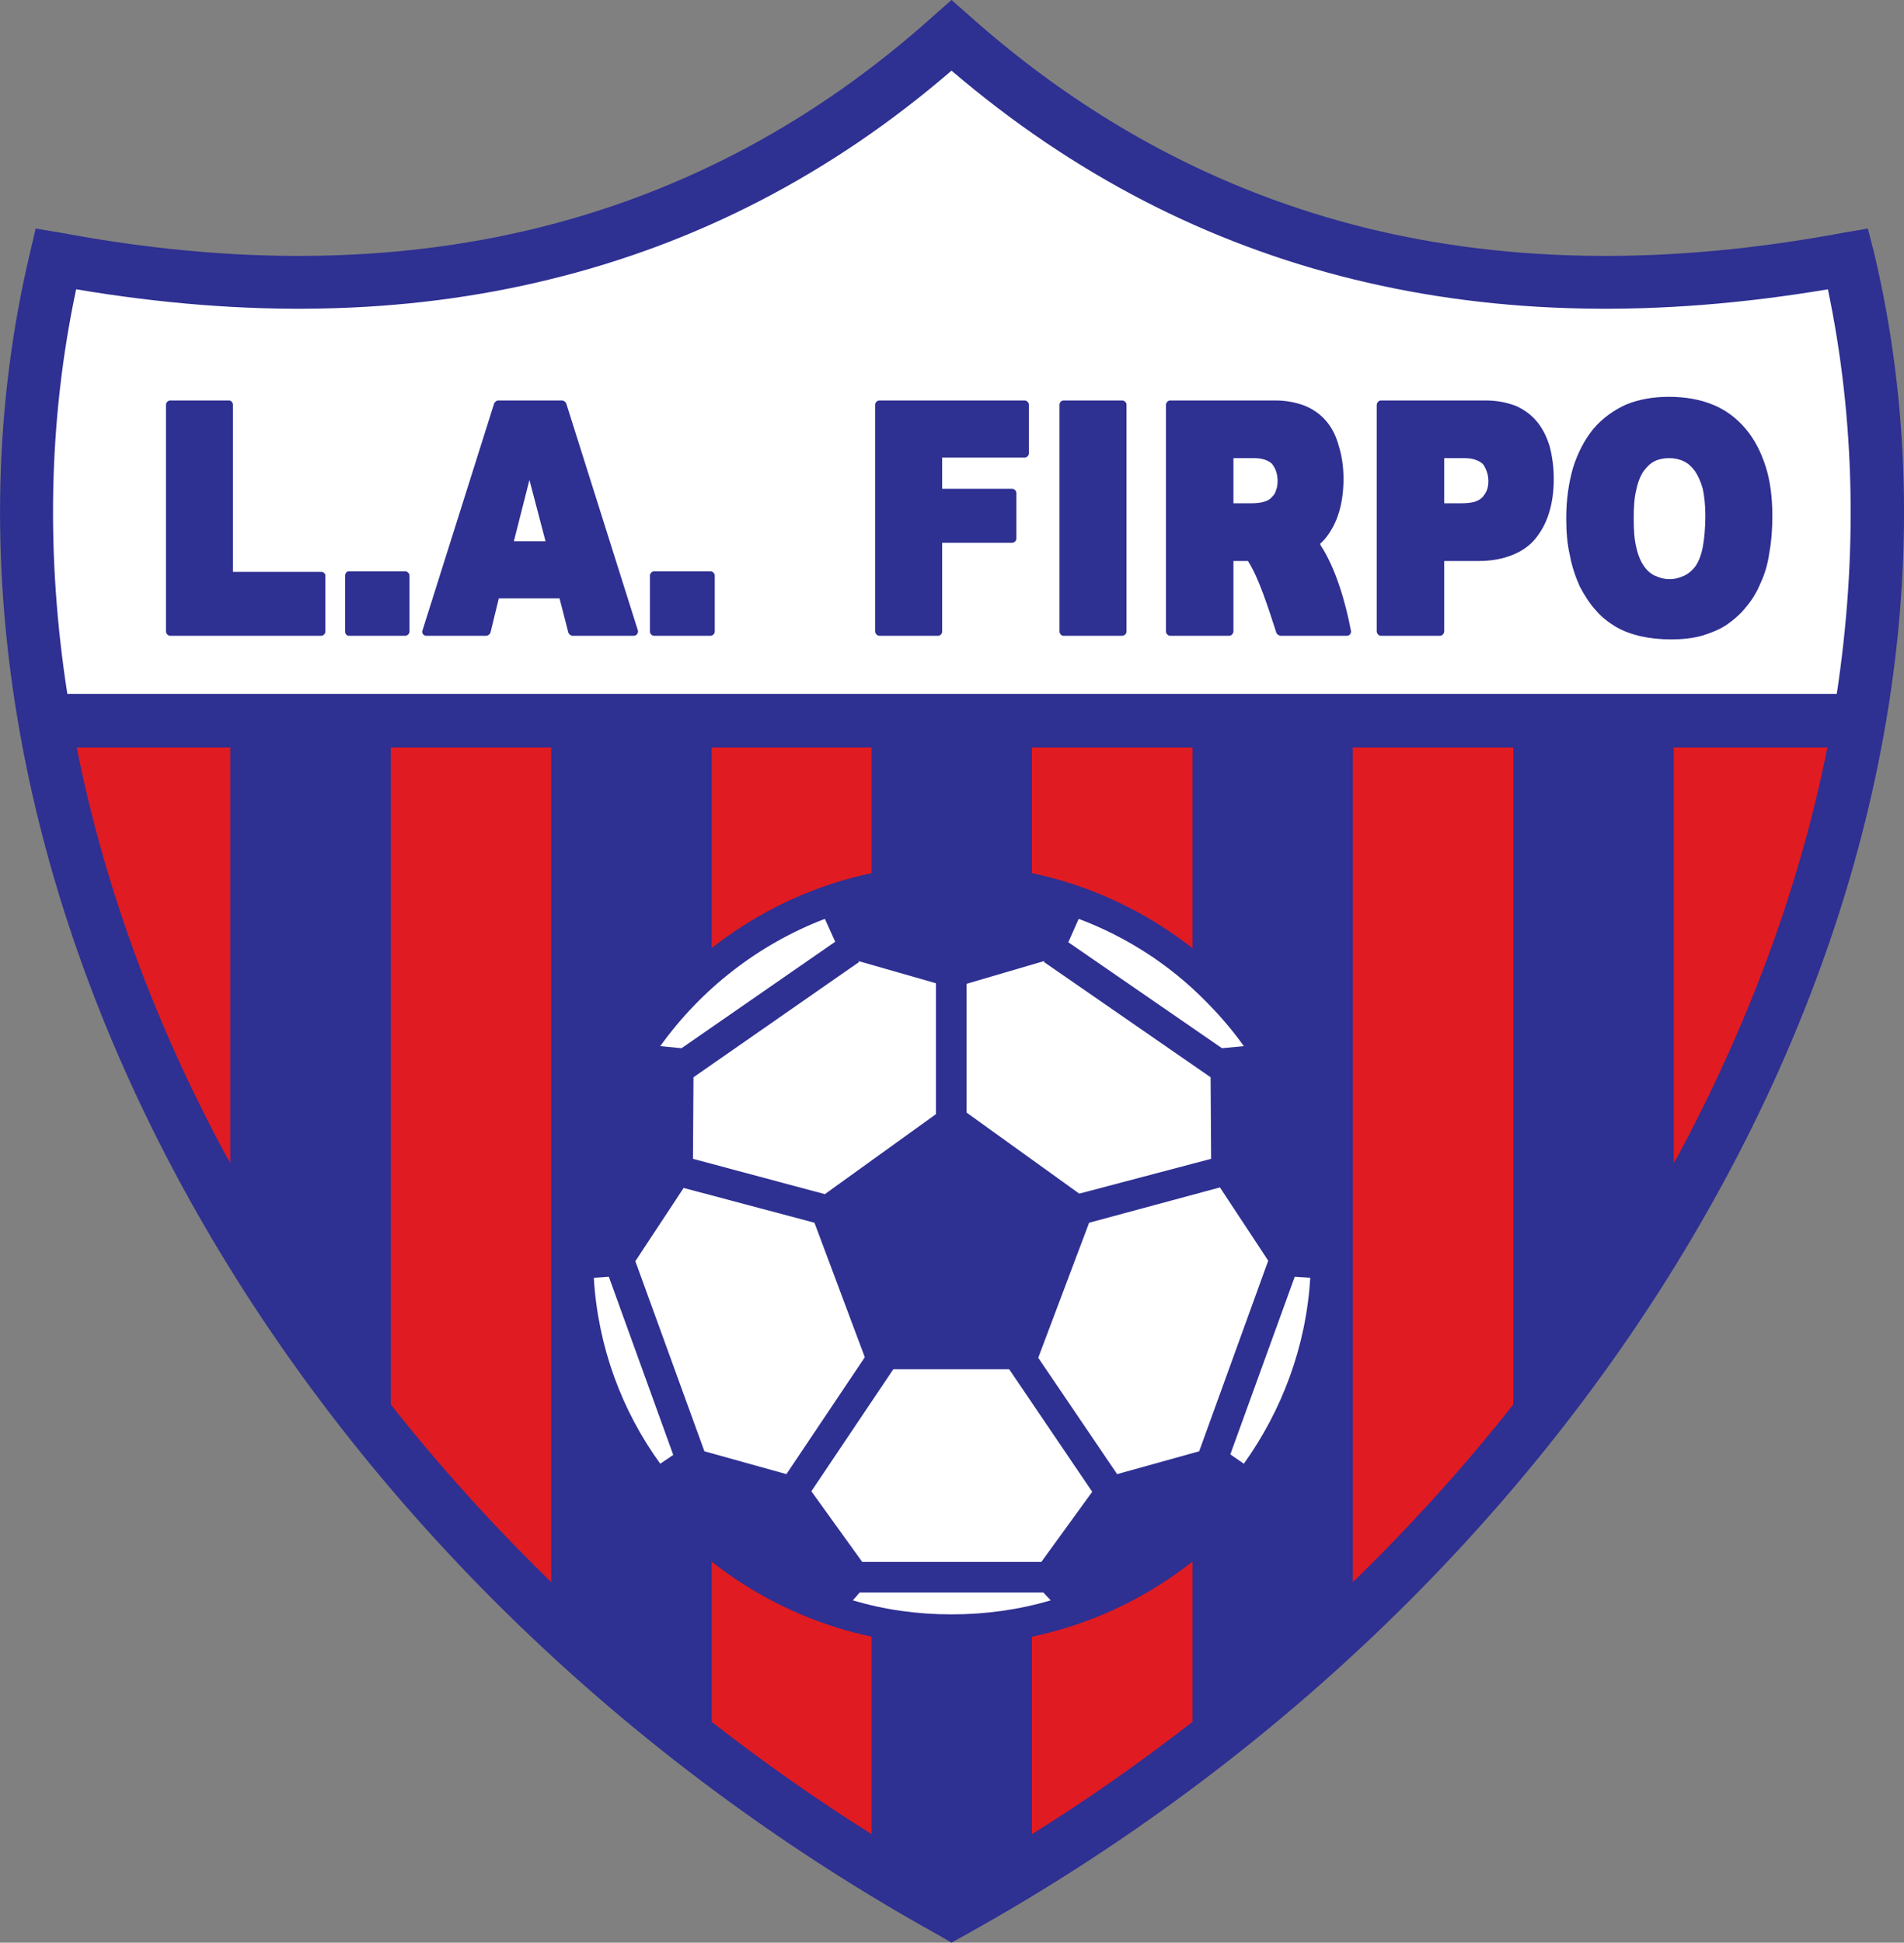
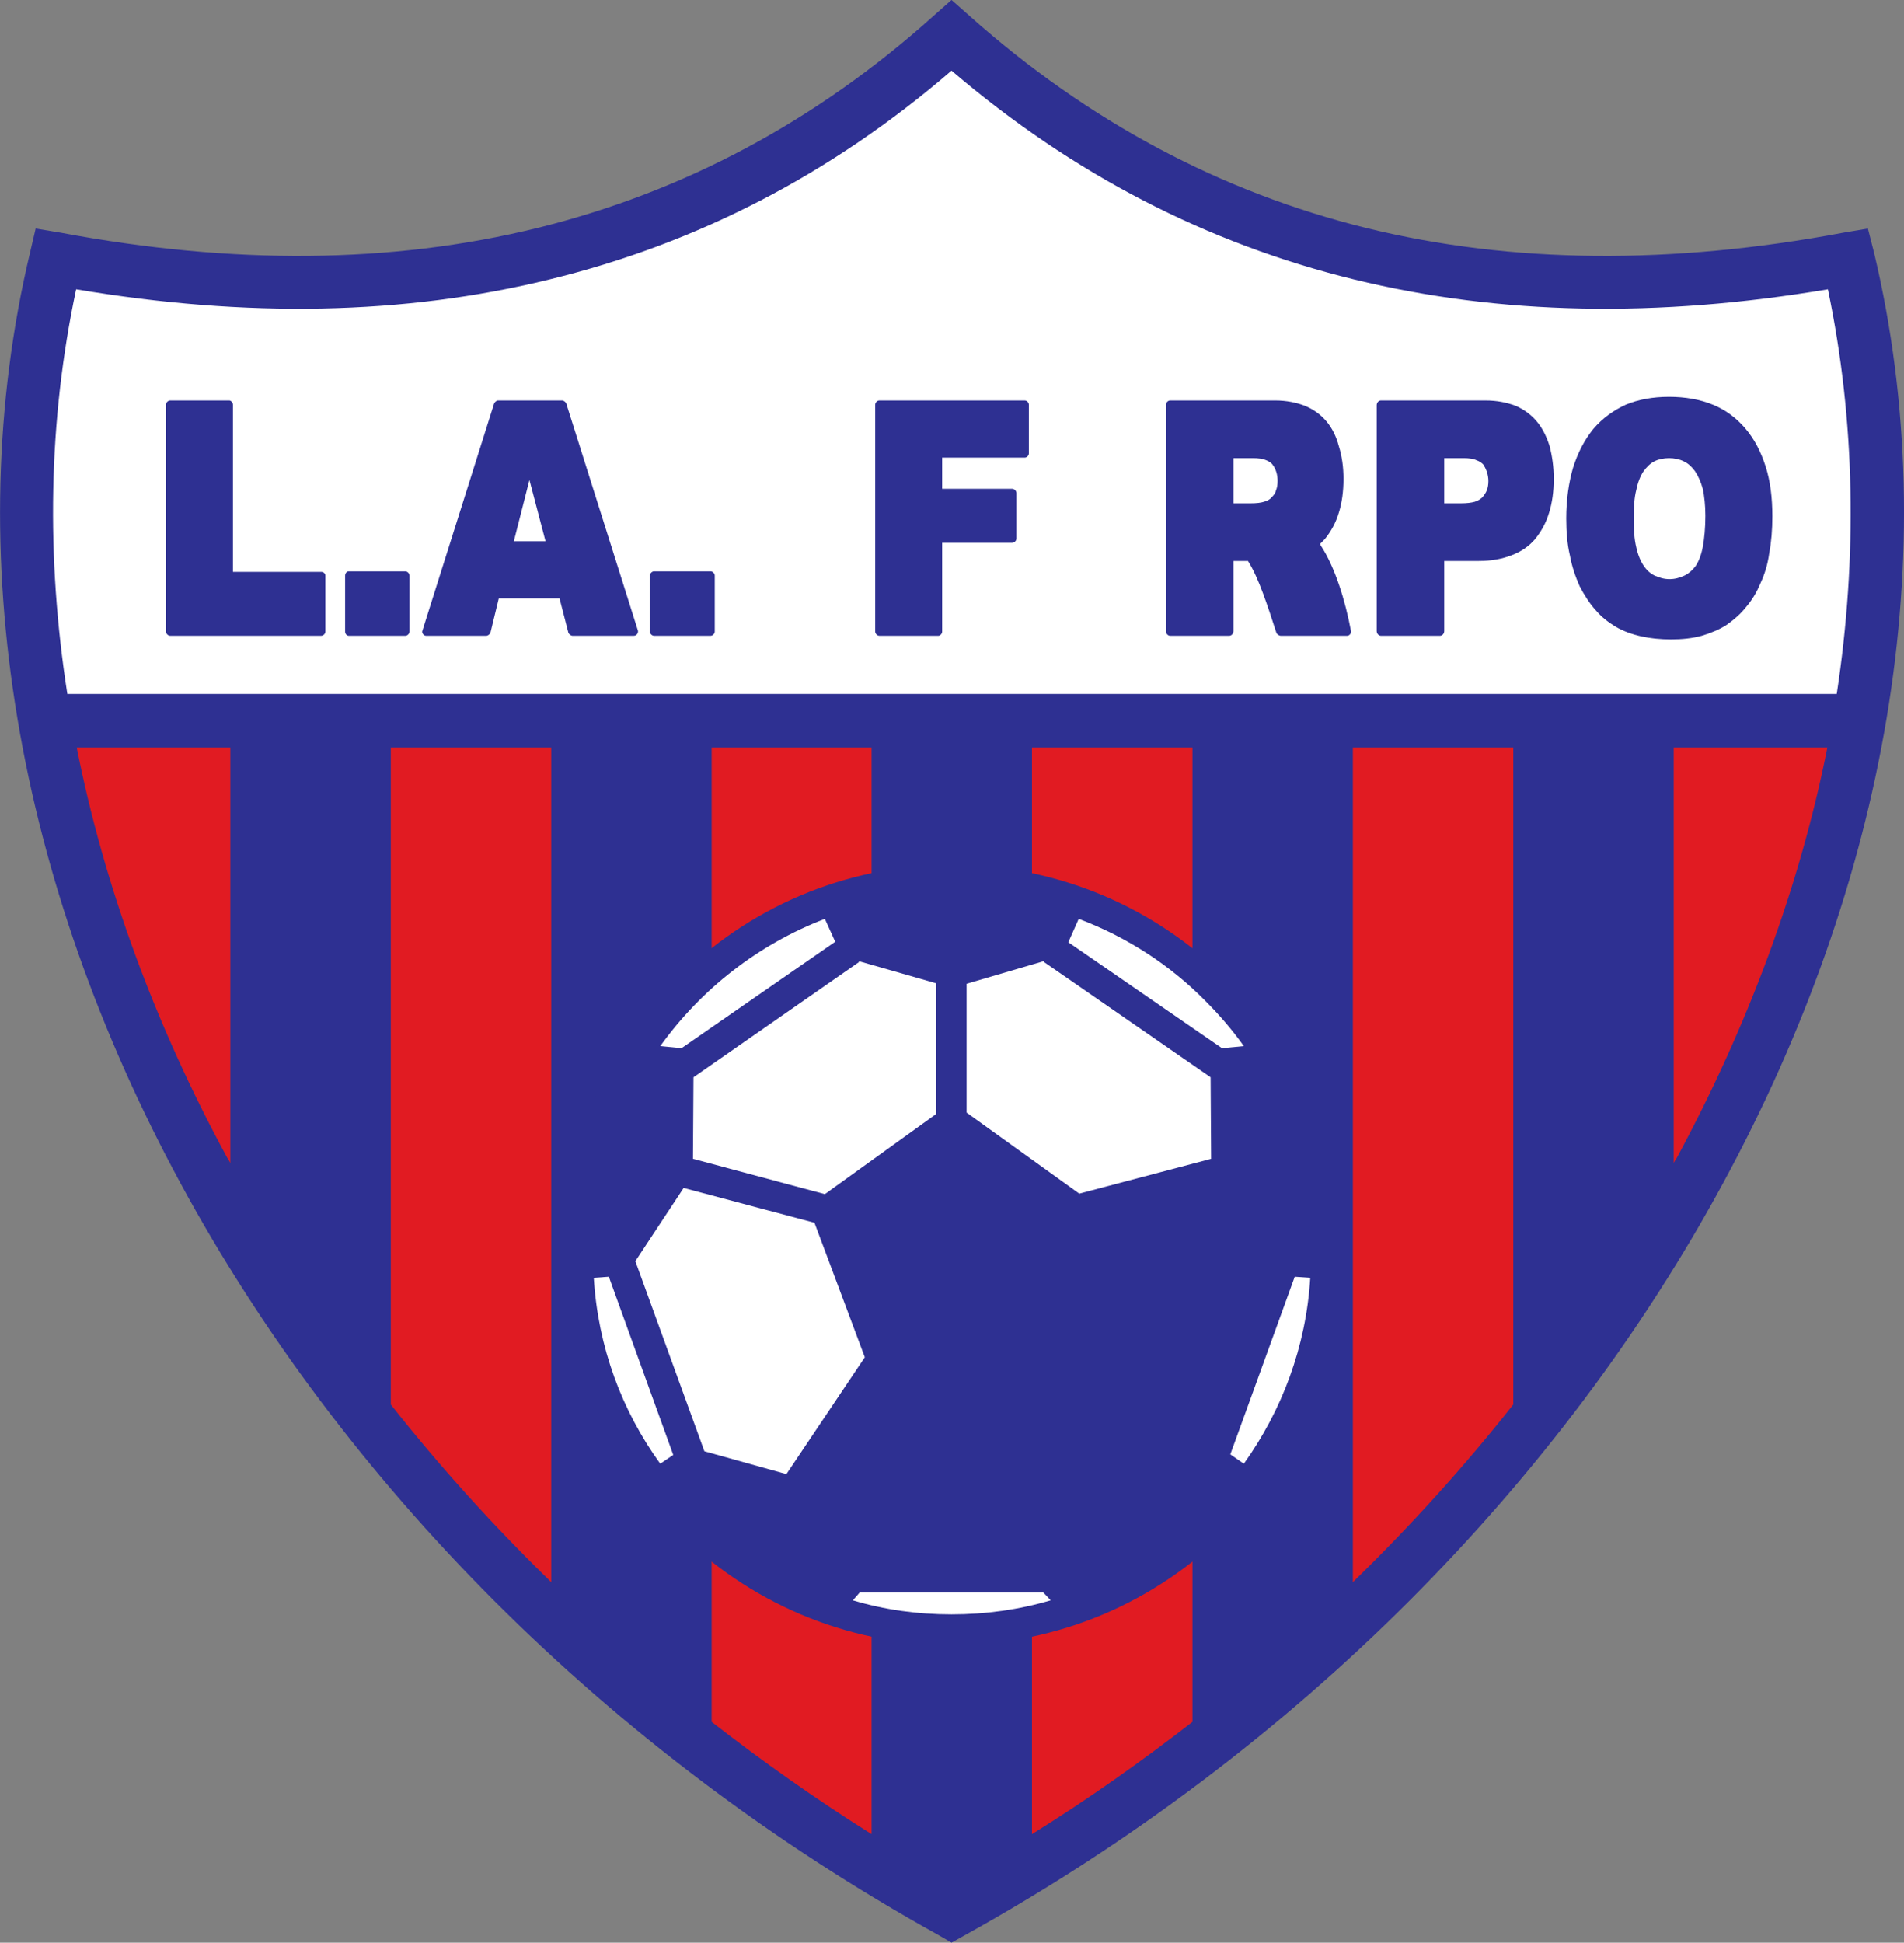
<svg xmlns="http://www.w3.org/2000/svg" viewBox="10.21 8.75 172.33 175.75" version="1.1">
  <rect x="10.21" y="8.75" width="172.33" height="175.75" fill="#808080" stroke="none" />
  <g id="surface1">
    <path style=" stroke:none;fill-rule:evenodd;fill:rgb(17.999%,18.799%,57.3%);fill-opacity:1;" d="M 96.332 184.496 L 95.203 183.84 C 64.848 167.016 41.117 142.672 26.547 115.793 C 11.84 88.633 6.438 58.887 12.922 31.633 L 13.438 29.426 L 15.695 29.801 C 31.246 32.715 45.629 32.621 58.832 29.379 C 71.988 26.137 84.02 19.789 94.734 10.156 L 96.332 8.746 L 97.93 10.156 C 108.738 19.789 120.766 26.137 133.879 29.379 C 147.082 32.621 161.508 32.715 177.062 29.801 L 179.27 29.426 L 179.836 31.633 C 186.32 58.887 180.914 88.633 166.16 115.793 C 151.594 142.672 127.863 167.016 97.508 183.84 L 96.332 184.496 " />
    <path style=" stroke:none;fill-rule:evenodd;fill:rgb(88.199%,10.599%,13.3%);fill-opacity:1;" d="M 31.059 76.367 L 17.152 76.367 C 19.641 88.914 24.246 101.461 30.777 113.492 C 30.871 113.633 30.965 113.773 31.059 113.961 L 31.059 76.367 " />
    <path style=" stroke:none;fill-rule:evenodd;fill:rgb(88.199%,10.599%,13.3%);fill-opacity:1;" d="M 60.102 76.367 L 45.582 76.367 L 45.582 135.812 C 49.996 141.406 54.84 146.762 60.102 151.883 L 60.102 76.367 " />
    <path style=" stroke:none;fill-rule:evenodd;fill:rgb(88.199%,10.599%,13.3%);fill-opacity:1;" d="M 89.094 76.367 L 74.621 76.367 L 74.621 164.523 C 79.227 168.098 84.066 171.527 89.094 174.676 L 89.094 76.367 " />
    <path style=" stroke:none;fill-rule:evenodd;fill:rgb(88.199%,10.599%,13.3%);fill-opacity:1;" d="M 118.137 76.367 L 103.613 76.367 L 103.613 174.676 C 108.691 171.527 113.531 168.098 118.137 164.523 L 118.137 76.367 " />
    <path style=" stroke:none;fill-rule:evenodd;fill:rgb(88.199%,10.599%,13.3%);fill-opacity:1;" d="M 147.176 76.367 L 132.656 76.367 L 132.656 151.883 C 137.918 146.762 142.758 141.406 147.176 135.812 L 147.176 76.367 " />
    <path style=" stroke:none;fill-rule:evenodd;fill:rgb(88.199%,10.599%,13.3%);fill-opacity:1;" d="M 175.605 76.367 L 161.695 76.367 L 161.695 113.961 C 161.789 113.773 161.887 113.633 161.98 113.492 C 168.465 101.461 173.117 88.914 175.605 76.367 " />
    <path style=" stroke:none;fill-rule:evenodd;fill:rgb(100%,100%,100%);fill-opacity:1;" d="M 16.305 71.527 L 176.453 71.527 C 178.332 59.172 178.145 46.812 175.652 34.922 C 160.285 37.508 146 37.273 132.75 34.027 C 119.496 30.785 107.328 24.535 96.332 15.141 C 85.43 24.535 73.258 30.785 59.961 34.027 C 46.754 37.273 32.469 37.508 17.102 34.922 C 14.566 46.812 14.379 59.172 16.305 71.527 " />
    <path style=" stroke:none;fill-rule:evenodd;fill:rgb(17.999%,18.799%,57.3%);fill-opacity:1;" d="M 151.969 55.645 C 151.969 53.906 152.203 52.402 152.578 51.09 C 153.004 49.727 153.613 48.551 154.414 47.562 C 155.258 46.574 156.246 45.871 157.371 45.355 C 158.5 44.887 159.816 44.648 161.273 44.648 C 162.73 44.648 164.094 44.887 165.223 45.355 C 166.395 45.824 167.383 46.574 168.184 47.516 C 169.027 48.504 169.59 49.633 170.016 50.945 C 170.438 52.262 170.625 53.766 170.625 55.457 C 170.625 56.68 170.531 57.809 170.344 58.793 C 170.203 59.828 169.922 60.719 169.547 61.52 C 169.215 62.32 168.793 63.023 168.273 63.633 C 167.758 64.293 167.148 64.809 166.488 65.277 C 165.832 65.703 165.031 66.031 164.234 66.266 C 163.387 66.5 162.449 66.594 161.461 66.594 C 159.488 66.594 157.797 66.219 156.48 65.469 C 155.777 65.043 155.164 64.574 154.648 63.965 C 154.086 63.352 153.613 62.602 153.191 61.801 C 152.816 60.957 152.484 60.016 152.297 58.98 C 152.062 57.996 151.969 56.867 151.969 55.645 " />
    <path style=" stroke:none;fill-rule:evenodd;fill:rgb(100%,100%,100%);fill-opacity:1;" d="M 158.078 55.645 C 158.078 56.68 158.125 57.523 158.312 58.277 C 158.453 58.934 158.688 59.5 158.973 59.922 C 159.254 60.344 159.582 60.629 159.957 60.816 C 160.383 61.004 160.805 61.145 161.32 61.145 C 161.84 61.145 162.262 61.004 162.684 60.816 C 163.059 60.629 163.387 60.344 163.672 59.969 C 163.953 59.547 164.188 58.98 164.328 58.23 C 164.469 57.48 164.562 56.492 164.562 55.41 C 164.562 54.473 164.469 53.625 164.328 52.969 C 164.141 52.309 163.906 51.793 163.621 51.371 C 163.34 50.992 163.012 50.664 162.59 50.477 C 162.215 50.289 161.742 50.195 161.273 50.195 C 160.805 50.195 160.336 50.289 159.957 50.477 C 159.582 50.664 159.254 50.992 158.973 51.371 C 158.688 51.793 158.453 52.355 158.312 53.062 C 158.125 53.766 158.078 54.66 158.078 55.645 " />
-     <path style=" stroke:none;fill-rule:evenodd;fill:rgb(17.999%,18.799%,57.3%);fill-opacity:1;" d="M 106.434 44.98 L 111.789 44.98 C 111.98 44.98 112.168 45.164 112.168 45.355 L 112.168 65.891 C 112.168 66.078 111.98 66.266 111.789 66.266 L 106.434 66.266 C 106.293 66.266 106.105 66.078 106.105 65.891 L 106.105 45.355 C 106.105 45.164 106.293 44.98 106.434 44.98 " />
    <path style=" stroke:none;fill-rule:evenodd;fill:rgb(17.999%,18.799%,57.3%);fill-opacity:1;" d="M 60.852 62.883 L 55.355 62.883 L 54.602 65.984 C 54.555 66.125 54.367 66.266 54.227 66.266 L 48.777 66.266 C 48.539 66.266 48.352 65.984 48.445 65.797 L 54.93 45.262 C 54.98 45.121 55.168 44.98 55.262 44.98 L 61.09 44.98 C 61.227 44.98 61.418 45.121 61.465 45.262 L 67.949 65.797 C 67.996 65.984 67.855 66.266 67.574 66.266 L 62.027 66.266 C 61.887 66.266 61.699 66.125 61.652 65.984 L 60.852 62.883 " />
    <path style=" stroke:none;fill-rule:evenodd;fill:rgb(17.999%,18.799%,57.3%);fill-opacity:1;" d="M 89.801 44.98 L 102.957 44.98 C 103.145 44.98 103.332 45.164 103.332 45.355 L 103.332 49.77 C 103.332 49.961 103.145 50.148 102.957 50.148 L 95.484 50.148 L 95.484 52.969 L 101.828 52.969 C 102.016 52.969 102.203 53.156 102.203 53.344 L 102.203 57.48 C 102.203 57.664 102.016 57.855 101.828 57.855 L 95.484 57.855 L 95.484 65.891 C 95.484 66.078 95.297 66.266 95.156 66.266 L 89.801 66.266 C 89.613 66.266 89.422 66.078 89.422 65.891 L 89.422 45.355 C 89.422 45.164 89.613 44.98 89.801 44.98 " />
    <path style=" stroke:none;fill-rule:evenodd;fill:rgb(100%,100%,100%);fill-opacity:1;" d="M 59.586 57.715 L 58.129 52.168 L 56.719 57.715 Z M 59.586 57.715 " />
    <path style=" stroke:none;fill-rule:evenodd;fill:rgb(17.999%,18.799%,57.3%);fill-opacity:1;" d="M 41.773 60.438 L 46.898 60.438 C 47.086 60.438 47.273 60.629 47.273 60.816 L 47.273 65.891 C 47.273 66.078 47.086 66.266 46.898 66.266 L 41.773 66.266 C 41.586 66.266 41.445 66.078 41.445 65.891 L 41.445 60.816 C 41.445 60.629 41.586 60.438 41.773 60.438 " />
    <path style=" stroke:none;fill-rule:evenodd;fill:rgb(17.999%,18.799%,57.3%);fill-opacity:1;" d="M 25.609 44.98 L 30.965 44.98 C 31.105 44.98 31.293 45.164 31.293 45.355 L 31.293 60.484 L 39.285 60.484 C 39.473 60.484 39.66 60.629 39.66 60.816 L 39.66 65.891 C 39.66 66.078 39.473 66.266 39.285 66.266 L 25.609 66.266 C 25.422 66.266 25.234 66.078 25.234 65.891 L 25.234 45.355 C 25.234 45.164 25.422 44.98 25.609 44.98 " />
    <path style=" stroke:none;fill-rule:evenodd;fill:rgb(17.999%,18.799%,57.3%);fill-opacity:1;" d="M 69.406 60.438 L 74.527 60.438 C 74.715 60.438 74.902 60.629 74.902 60.816 L 74.902 65.891 C 74.902 66.078 74.715 66.266 74.527 66.266 L 69.406 66.266 C 69.219 66.266 69.031 66.078 69.031 65.891 L 69.031 60.816 C 69.031 60.629 69.219 60.438 69.406 60.438 " />
    <path style=" stroke:none;fill-rule:evenodd;fill:rgb(17.999%,18.799%,57.3%);fill-opacity:1;" d="M 135.191 44.98 L 144.688 44.98 C 145.719 44.98 146.566 45.164 147.363 45.449 C 148.117 45.777 148.773 46.246 149.289 46.859 C 149.809 47.469 150.184 48.223 150.465 49.113 C 150.699 50.008 150.84 50.992 150.84 52.074 C 150.84 53.203 150.699 54.234 150.418 55.129 C 150.137 56.066 149.715 56.82 149.148 57.523 C 148.586 58.184 147.883 58.652 147.035 58.98 C 146.188 59.312 145.203 59.5 144.074 59.5 L 140.926 59.5 L 140.926 65.844 C 140.926 66.078 140.738 66.266 140.551 66.266 L 135.191 66.266 C 135.004 66.266 134.816 66.078 134.816 65.844 L 134.816 45.402 C 134.816 45.164 135.004 44.98 135.191 44.98 " />
    <path style=" stroke:none;fill-rule:evenodd;fill:rgb(100%,100%,100%);fill-opacity:1;" d="M 140.926 54.281 L 142.477 54.281 C 142.945 54.281 143.371 54.234 143.699 54.141 C 143.98 54.047 144.215 53.906 144.402 53.719 C 144.547 53.531 144.688 53.344 144.781 53.109 C 144.875 52.871 144.922 52.59 144.922 52.262 C 144.922 51.699 144.734 51.184 144.449 50.758 C 144.309 50.617 144.121 50.477 143.84 50.383 C 143.559 50.242 143.137 50.195 142.711 50.195 L 140.926 50.195 L 140.926 54.281 " />
    <path style=" stroke:none;fill-rule:evenodd;fill:rgb(17.999%,18.799%,57.3%);fill-opacity:1;" d="M 129.695 57.949 C 129.695 57.996 129.742 58.043 129.742 58.09 C 131.059 60.062 131.996 63.211 132.469 65.75 C 132.562 65.984 132.375 66.266 132.141 66.266 L 126.125 66.266 C 125.984 66.266 125.797 66.125 125.746 66.031 C 124.949 63.586 124.148 61.051 123.164 59.5 L 121.848 59.5 L 121.848 65.844 C 121.848 66.078 121.66 66.266 121.473 66.266 L 116.113 66.266 C 115.926 66.266 115.738 66.078 115.738 65.844 L 115.738 45.402 C 115.738 45.164 115.926 44.98 116.113 44.98 L 125.652 44.98 C 126.641 44.98 127.535 45.164 128.285 45.449 C 129.086 45.777 129.742 46.246 130.258 46.859 C 130.777 47.469 131.152 48.223 131.387 49.113 C 131.668 50.008 131.809 50.992 131.809 52.074 C 131.809 53.203 131.668 54.234 131.387 55.129 C 131.105 56.066 130.684 56.82 130.117 57.523 C 129.977 57.664 129.836 57.809 129.695 57.949 " />
    <path style=" stroke:none;fill-rule:evenodd;fill:rgb(100%,100%,100%);fill-opacity:1;" d="M 121.848 54.281 L 123.445 54.281 C 123.914 54.281 124.34 54.234 124.621 54.141 C 124.949 54.047 125.184 53.906 125.324 53.719 C 125.512 53.531 125.652 53.344 125.699 53.109 C 125.797 52.871 125.844 52.59 125.844 52.262 C 125.844 51.699 125.699 51.184 125.371 50.758 C 125.277 50.617 125.043 50.477 124.809 50.383 C 124.48 50.242 124.105 50.195 123.633 50.195 L 121.848 50.195 L 121.848 54.281 " />
    <path style=" stroke:none;fill-rule:evenodd;fill:rgb(17.999%,18.799%,57.3%);fill-opacity:1;" d="M 96.332 86.988 C 106.059 86.988 114.895 90.938 121.285 97.328 C 127.676 103.719 131.621 112.551 131.621 122.281 C 131.621 132.008 127.676 140.84 121.285 147.23 C 114.895 153.621 106.059 157.57 96.332 157.57 C 86.699 157.57 77.863 153.621 71.473 147.23 C 65.082 140.84 61.09 132.008 61.09 122.281 C 61.09 102.824 76.969 86.988 96.332 86.988 " />
    <path style=" stroke:none;fill-rule:evenodd;fill:rgb(100%,100%,100%);fill-opacity:1;" d="M 120.812 103.578 L 122.789 103.391 C 121.754 101.934 120.578 100.57 119.309 99.301 C 116.113 96.059 112.215 93.52 107.844 91.875 L 106.902 93.992 L 120.812 103.578 " />
    <path style=" stroke:none;fill-rule:evenodd;fill:rgb(100%,100%,100%);fill-opacity:1;" d="M 119.828 113.586 L 119.781 106.207 L 104.695 95.777 L 104.742 95.684 L 97.695 97.75 L 97.695 109.402 L 107.891 116.734 L 119.828 113.586 " />
    <path style=" stroke:none;fill-rule:evenodd;fill:rgb(100%,100%,100%);fill-opacity:1;" d="M 121.566 140.324 L 122.789 141.168 C 126.219 136.379 128.426 130.598 128.801 124.348 L 127.395 124.254 L 121.566 140.324 " />
-     <path style=" stroke:none;fill-rule:evenodd;fill:rgb(100%,100%,100%);fill-opacity:1;" d="M 111.32 142.109 L 118.746 140.043 L 124.996 122.797 L 120.625 116.172 L 108.785 119.367 L 104.18 131.582 L 111.32 142.109 " />
    <path style=" stroke:none;fill-rule:evenodd;fill:rgb(100%,100%,100%);fill-opacity:1;" d="M 88.016 152.824 L 87.402 153.527 C 90.223 154.375 93.23 154.797 96.332 154.797 C 99.434 154.797 102.441 154.375 105.309 153.527 L 104.648 152.824 L 88.016 152.824 " />
-     <path style=" stroke:none;fill-rule:evenodd;fill:rgb(100%,100%,100%);fill-opacity:1;" d="M 83.645 143.66 L 88.25 150.051 L 104.461 150.051 L 109.066 143.707 L 101.547 132.617 L 91.066 132.617 L 83.645 143.66 " />
    <path style=" stroke:none;fill-rule:evenodd;fill:rgb(100%,100%,100%);fill-opacity:1;" d="M 65.316 124.254 L 63.953 124.348 C 64.332 130.598 66.492 136.379 69.969 141.168 L 71.145 140.371 L 65.316 124.254 " />
    <path style=" stroke:none;fill-rule:evenodd;fill:rgb(100%,100%,100%);fill-opacity:1;" d="M 72.086 116.219 L 67.715 122.844 L 73.965 140.043 L 81.387 142.109 L 88.484 131.535 L 83.926 119.367 L 72.086 116.219 " />
    <path style=" stroke:none;fill-rule:evenodd;fill:rgb(100%,100%,100%);fill-opacity:1;" d="M 72.977 106.207 L 72.93 113.586 L 84.867 116.781 L 94.922 109.543 L 94.922 97.703 L 87.871 95.684 L 87.969 95.777 L 72.977 106.207 " />
    <path style=" stroke:none;fill-rule:evenodd;fill:rgb(100%,100%,100%);fill-opacity:1;" d="M 84.867 91.875 C 78.852 94.18 73.68 98.219 69.969 103.391 L 71.895 103.578 L 85.805 93.945 L 84.867 91.875 " />
  </g>
</svg>